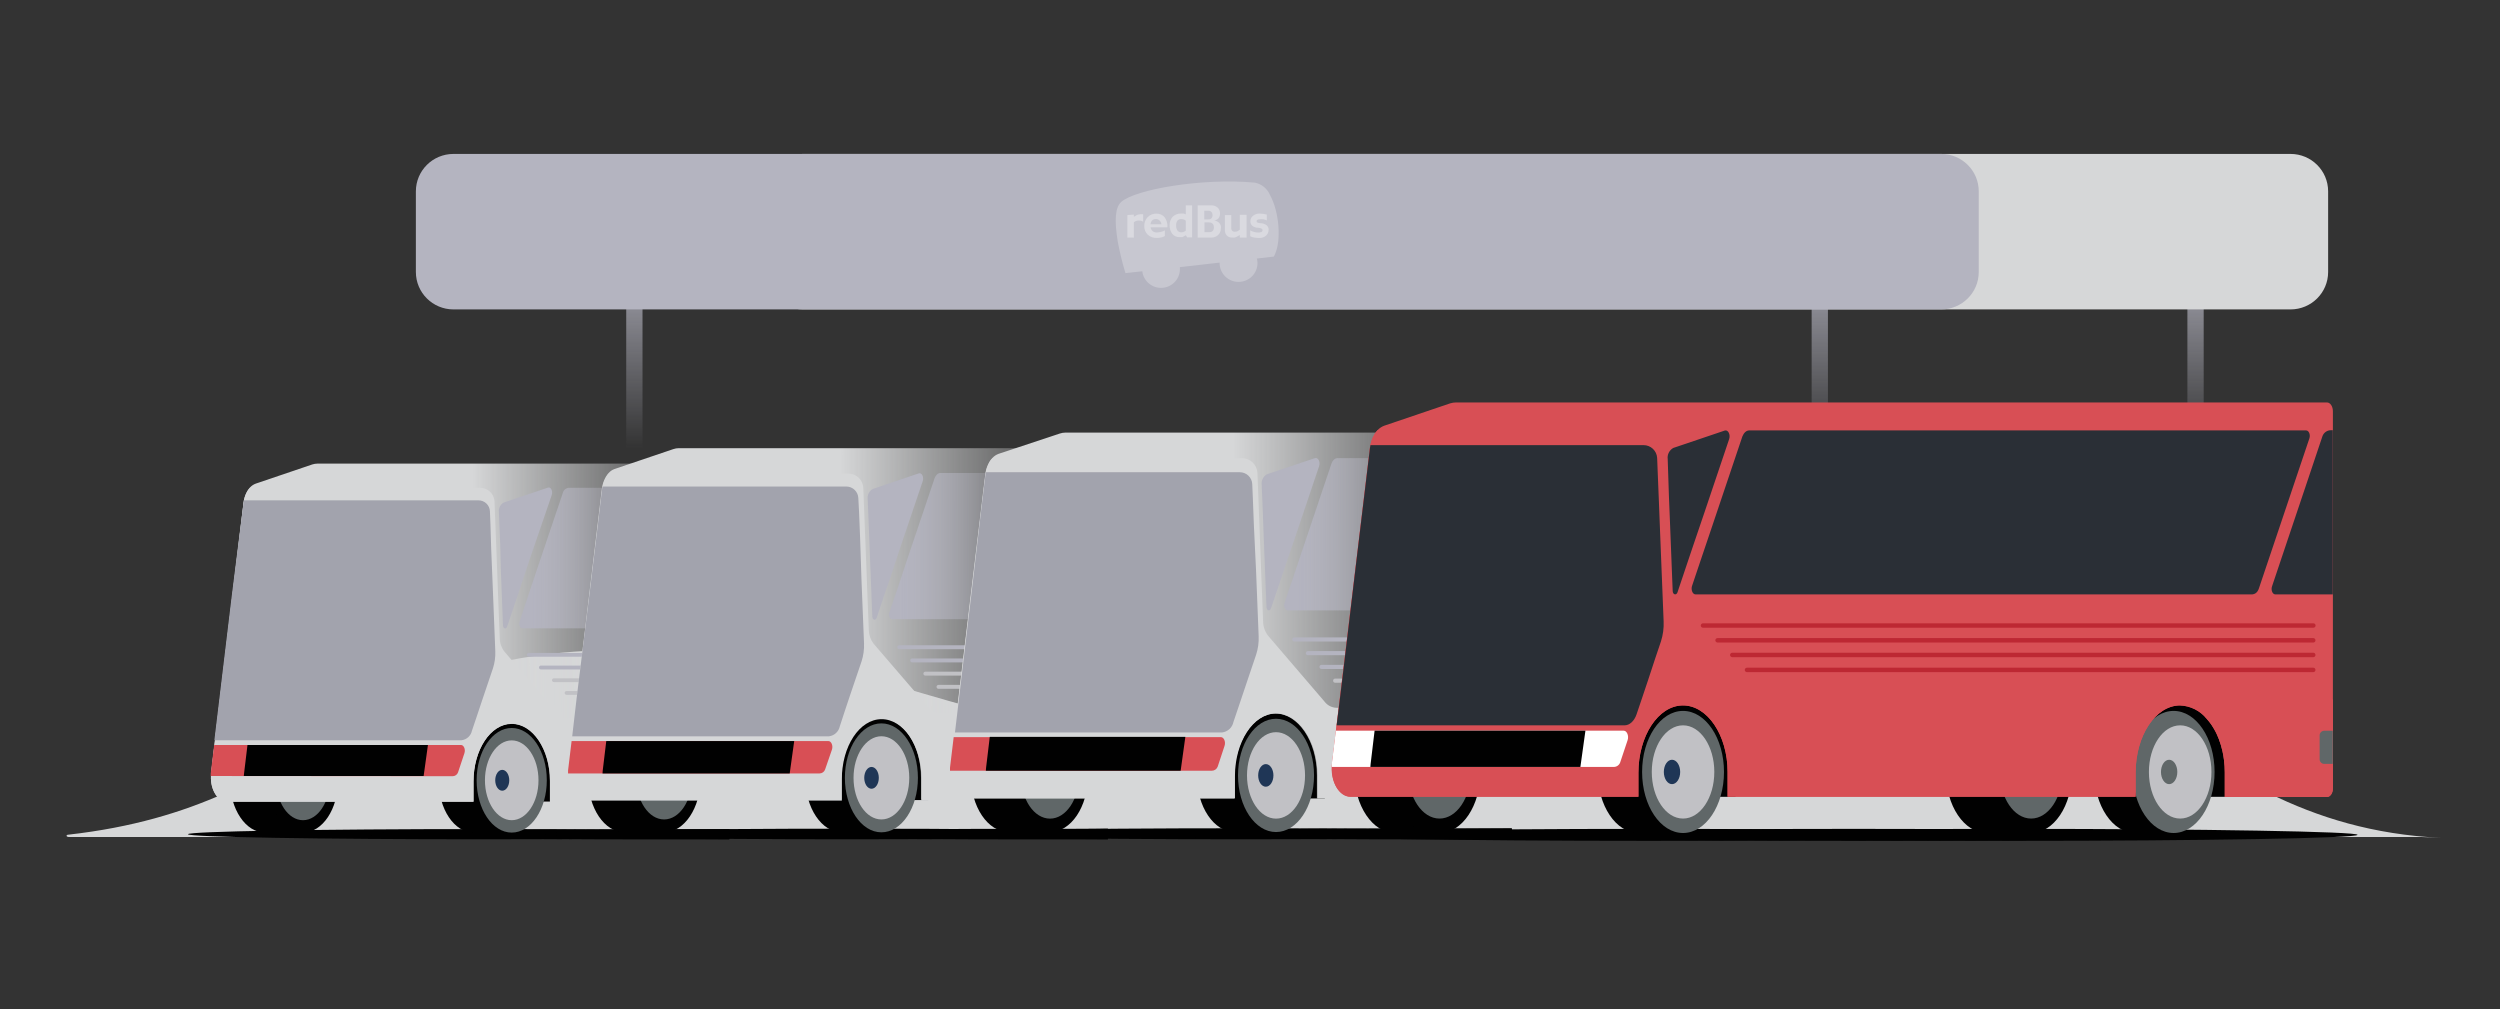
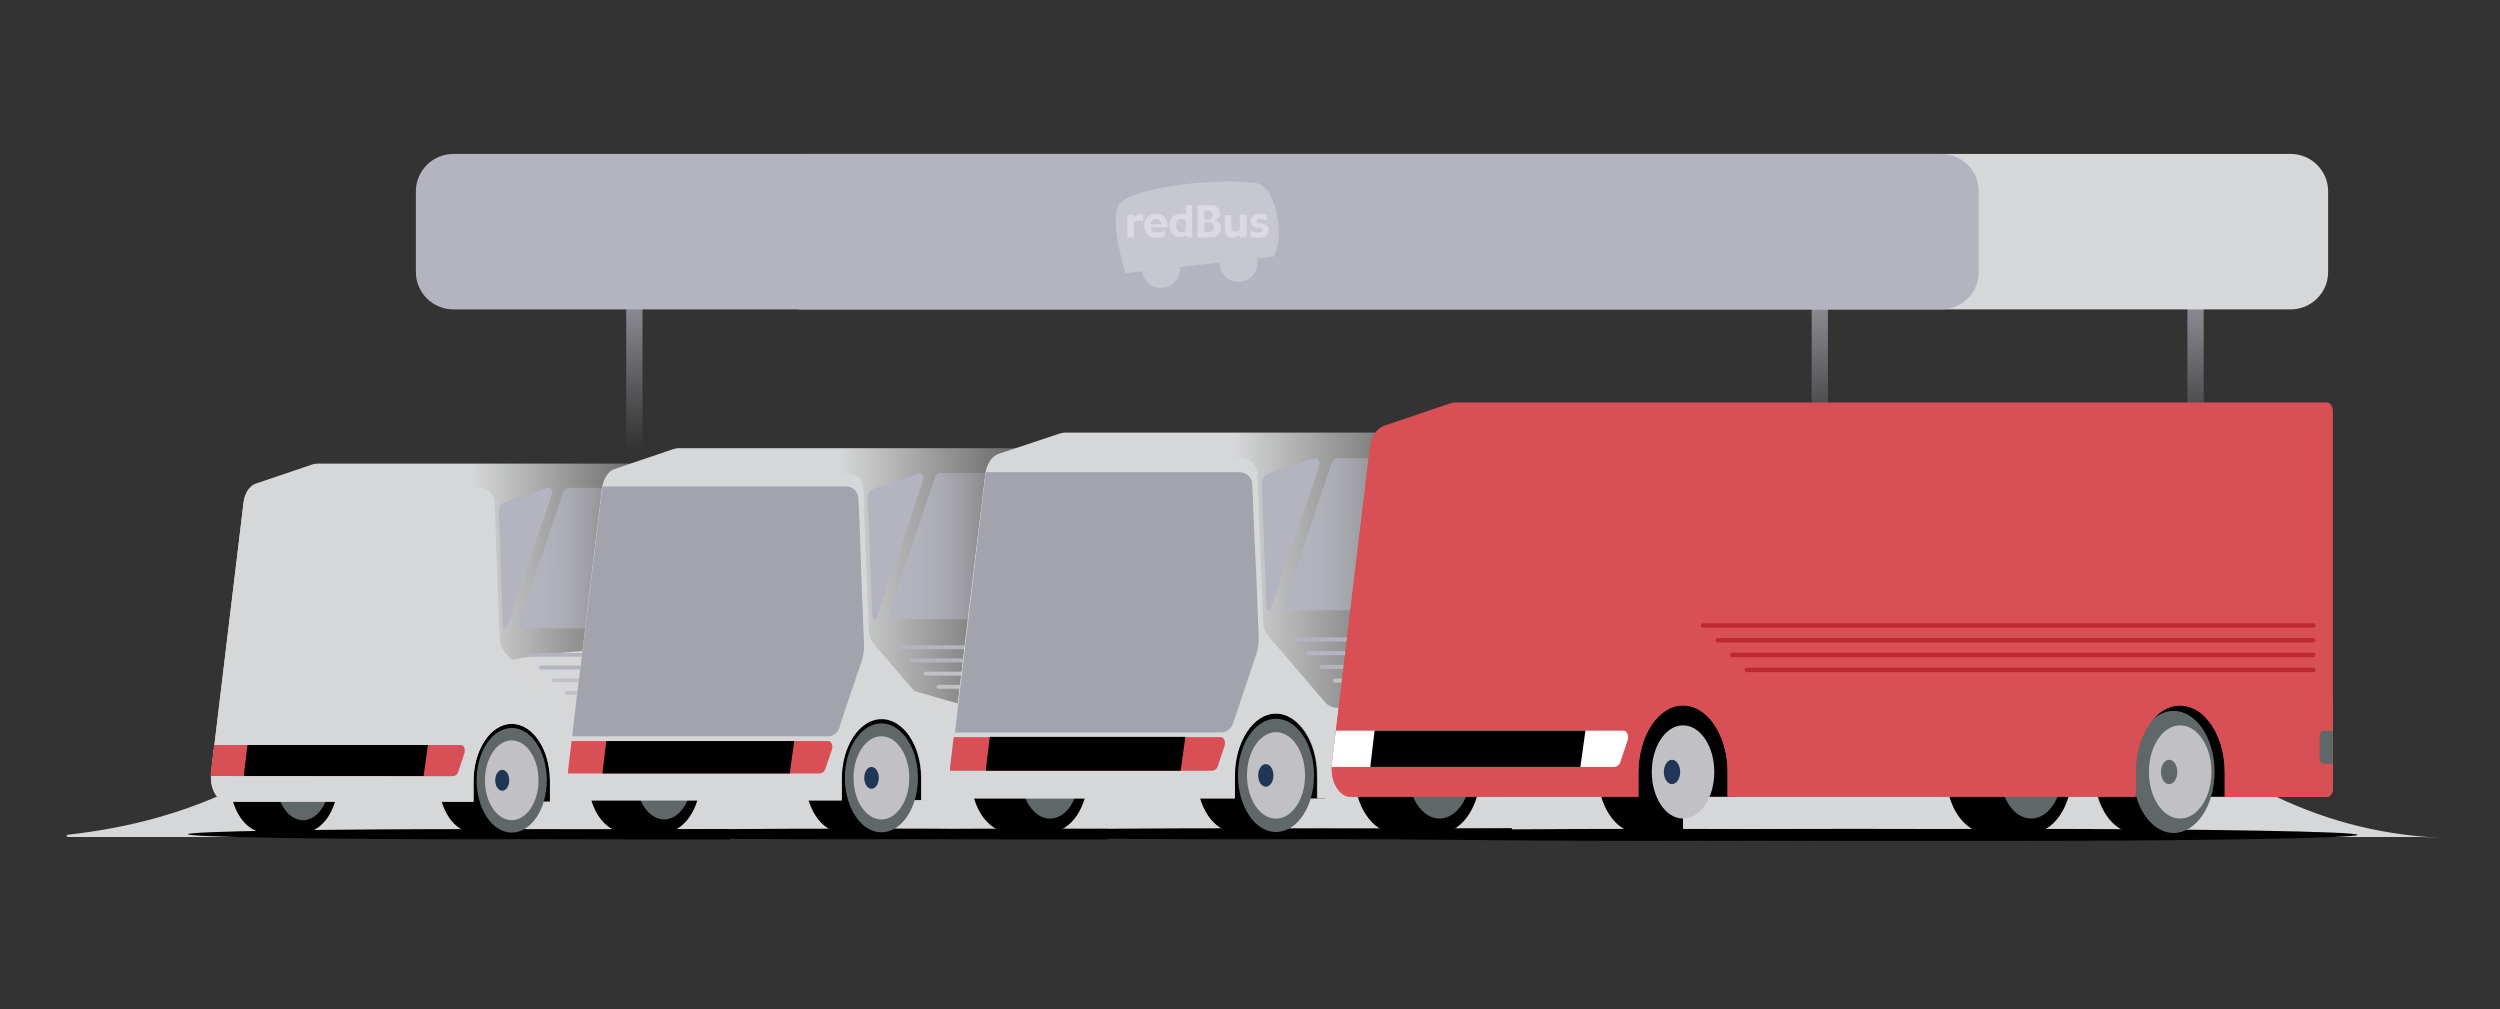
<svg xmlns="http://www.w3.org/2000/svg" width="369" height="149" viewBox="0 0 369 149" fill="none">
  <rect x="0" y="0" width="369" height="149" fill="#333333" stroke="none" />
  <path d="M360.343 123.67C320.014 121.78 310.543 86.57 267.982 86.57C224.044 86.57 223.642 108.65 179.714 108.65C135.786 108.65 136.188 95.92 92.24 95.92C50.423 95.92 48.06 118.92 10.074 123.2C9.903 123.2 9.803 123.3 9.823 123.38C9.843 123.46 9.984 123.54 10.155 123.54H357.387L360.343 123.67Z" fill="#D6D7D8" />
  <path d="M325.263 33.51H322.86V115.56H325.263V33.51Z" fill="url(#paint0_linear_1948_7298)" />
  <path d="M338.082 22.72H118.502C115.437 22.72 112.952 25.191 112.952 28.24V40.15C112.952 43.199 115.437 45.67 118.502 45.67H338.082C341.148 45.67 343.632 43.199 343.632 40.15V28.24C343.632 25.191 341.148 22.72 338.082 22.72Z" fill="#D6D7D8" />
  <path d="M269.802 33.51H267.399V115.56H269.802V33.51Z" fill="url(#paint1_linear_1948_7298)" />
  <path d="M94.834 33.51H92.431V115.56H94.834V33.51Z" fill="url(#paint2_linear_1948_7298)" />
  <path d="M107.643 122.72C99.901 122.51 86.469 122.37 71.176 122.37C47.186 122.37 27.74 122.71 27.74 123.13C27.74 123.55 47.186 123.88 71.176 123.88C86.469 123.88 99.901 123.75 107.643 123.54V122.72Z" fill="#010101" />
  <path d="M107.644 122.39H97.127C73.137 122.39 53.691 122.73 53.691 123.15C53.691 123.57 73.137 123.9 97.127 123.9C100.756 123.9 104.276 123.9 107.644 123.9V122.39Z" fill="#010101" />
  <path d="M107.643 122.39C88.359 122.47 73.971 122.77 73.971 123.13C73.971 123.49 88.359 123.79 107.643 123.86V122.39Z" fill="#010101" />
  <path d="M68.883 118.31H82.165V106.54H68.883V118.31Z" fill="#010101" />
  <path d="M39.112 122.89H44.723V107.45H39.112V122.89Z" fill="#010101" />
  <path d="M39.122 122.89C41.982 122.89 44.3 119.434 44.3 115.17C44.3 110.906 41.982 107.45 39.122 107.45C36.263 107.45 33.944 110.906 33.944 115.17C33.944 119.434 36.263 122.89 39.122 122.89Z" fill="#010101" />
  <path d="M44.722 122.89C47.582 122.89 49.9 119.434 49.9 115.17C49.9 110.906 47.582 107.45 44.722 107.45C41.862 107.45 39.544 110.906 39.544 115.17C39.544 119.434 41.862 122.89 44.722 122.89Z" fill="#010101" />
  <path d="M44.722 121.06C46.904 121.06 48.673 118.423 48.673 115.17C48.673 111.917 46.904 109.28 44.722 109.28C42.54 109.28 40.77 111.917 40.77 115.17C40.77 118.423 42.54 121.06 44.722 121.06Z" fill="#606768" />
  <path d="M69.919 122.89H75.529V107.45H69.919V122.89Z" fill="#010101" />
  <path d="M69.919 122.89C72.779 122.89 75.097 119.434 75.097 115.17C75.097 110.906 72.779 107.45 69.919 107.45C67.059 107.45 64.741 110.906 64.741 115.17C64.741 119.434 67.059 122.89 69.919 122.89Z" fill="#010101" />
  <path d="M75.53 122.89C78.389 122.89 80.708 119.434 80.708 115.17C80.708 110.906 78.389 107.45 75.53 107.45C72.67 107.45 70.352 110.906 70.352 115.17C70.352 119.434 72.67 122.89 75.53 122.89Z" fill="#606768" />
  <path d="M75.529 121.06C77.712 121.06 79.481 118.423 79.481 115.17C79.481 111.917 77.712 109.28 75.529 109.28C73.347 109.28 71.578 111.917 71.578 115.17C71.578 118.423 73.347 121.06 75.529 121.06Z" fill="#C1C1C5" />
  <path d="M74.131 116.71C74.703 116.71 75.167 116.02 75.167 115.17C75.167 114.319 74.703 113.63 74.131 113.63C73.559 113.63 73.096 114.319 73.096 115.17C73.096 116.02 73.559 116.71 74.131 116.71Z" fill="#1F3656" />
  <path d="M107.643 118.31V68.43H46.834C46.574 68.434 46.316 68.478 46.069 68.56L37.754 71.38C37.427 71.498 37.134 71.694 36.9 71.95C36.743 72.118 36.605 72.303 36.487 72.5C36.247 72.926 36.081 73.389 35.995 73.87C35.995 73.98 35.995 74.1 35.934 74.22L35.864 74.87L31.722 109.28L31.169 114.13C30.907 116.31 32.033 118.31 33.511 118.31H69.889V115.31C69.889 110.67 72.382 106.84 75.499 106.81C78.616 106.78 81.17 110.57 81.17 115.22V118.36L107.643 118.31Z" fill="url(#paint3_linear_1948_7298)" />
  <path d="M107.644 118.31V106H83.744C83.435 105.989 83.132 105.91 82.857 105.769C82.582 105.627 82.342 105.426 82.156 105.18L74.454 96.18C74.006 95.608 73.762 94.905 73.76 94.18L72.986 74C72.957 73.46 72.722 72.951 72.327 72.579C71.932 72.206 71.408 71.999 70.864 72H36.9C36.744 72.168 36.606 72.353 36.488 72.55C36.189 73.081 36.001 73.665 35.935 74.27L35.865 74.92L31.642 110L31.139 114.17C31.129 114.306 31.129 114.444 31.139 114.58C31.049 116.58 32.145 118.35 33.512 118.35H69.889V115.35C69.889 110.71 72.383 106.88 75.499 106.85C78.616 106.82 81.17 110.61 81.17 115.26V118.4L107.644 118.31Z" fill="#D6D7D8" />
  <path d="M107.643 96.37H78.043C77.967 96.37 77.894 96.399 77.84 96.451C77.785 96.504 77.754 96.575 77.751 96.65C77.751 96.688 77.758 96.725 77.773 96.76C77.788 96.794 77.81 96.826 77.837 96.852C77.864 96.878 77.896 96.898 77.932 96.912C77.967 96.925 78.005 96.931 78.043 96.93H107.643V96.37Z" fill="#B4B4C0" />
  <path d="M107.643 98.24H79.903C79.861 98.232 79.818 98.234 79.776 98.244C79.735 98.255 79.696 98.275 79.663 98.302C79.63 98.329 79.603 98.363 79.585 98.402C79.567 98.44 79.558 98.483 79.558 98.525C79.558 98.568 79.567 98.61 79.585 98.648C79.603 98.687 79.63 98.721 79.663 98.748C79.696 98.775 79.735 98.795 79.776 98.806C79.818 98.817 79.861 98.818 79.903 98.81H107.643V98.24Z" fill="#B4B4C0" />
  <path d="M107.644 100.12H81.763C81.725 100.119 81.688 100.125 81.652 100.138C81.617 100.152 81.585 100.172 81.558 100.198C81.53 100.225 81.509 100.256 81.494 100.291C81.479 100.325 81.472 100.362 81.472 100.4C81.474 100.475 81.506 100.546 81.561 100.599C81.615 100.651 81.688 100.68 81.763 100.68H107.644V100.12Z" fill="#C1C1C5" />
  <path d="M107.644 102H83.623C83.549 102 83.477 102.029 83.424 102.082C83.371 102.135 83.342 102.206 83.342 102.28C83.342 102.354 83.371 102.425 83.424 102.478C83.477 102.53 83.549 102.56 83.623 102.56H107.644V102Z" fill="#C1C1C5" />
  <path d="M31.109 114.54C31.099 114.403 31.099 114.266 31.109 114.13L31.611 109.96H68.049C68.461 109.96 68.733 110.61 68.552 111.16L67.607 114C67.549 114.164 67.442 114.307 67.3 114.409C67.158 114.511 66.987 114.567 66.812 114.57L31.109 114.54Z" fill="#D84F55" />
  <path d="M35.985 114.54H62.529L63.163 109.96H36.528L36.026 114.13C36.005 114.27 35.995 114.41 35.985 114.54Z" fill="#010101" />
  <path d="M107.644 72H83.895C83.697 72.031 83.513 72.119 83.366 72.255C83.219 72.39 83.116 72.566 83.07 72.76L79.22 84.16L77.772 88.48L77.108 90.48L76.686 91.74C76.535 92.2 76.756 92.74 77.098 92.74H107.644V72Z" fill="url(#paint4_linear_1948_7298)" />
-   <path d="M72.503 81.08L72.392 77.47L72.312 75.47C72.296 75.035 72.112 74.623 71.796 74.321C71.481 74.019 71.061 73.85 70.623 73.85H35.995L35.935 74.2L35.864 74.85L35.191 80.14L34.185 88.14L32.305 103.76L31.642 109.26H68.129C68.499 109.214 68.845 109.054 69.119 108.803C69.393 108.552 69.581 108.223 69.658 107.86L70.362 105.77L71.126 103.48L72.01 100.86L72.754 98.66C73.02 97.844 73.139 96.987 73.106 96.13L72.754 87.23L72.503 81.08Z" fill="#A2A3AD" />
  <path d="M78.284 82.26L81.442 73.05C81.633 72.47 81.291 71.82 80.879 71.97L74.363 74.17C74.111 74.307 73.907 74.518 73.777 74.773C73.648 75.028 73.6 75.317 73.639 75.6L73.83 80.34L73.921 84L74.162 90.16L74.243 92.3C74.243 92.79 74.705 92.93 74.856 92.49L75.037 91.94L76.173 88.58L76.837 86.58L78.284 82.26Z" fill="#B4B4C0" />
  <path d="M163.526 122.67C155.483 122.45 141.477 122.31 125.561 122.31C100.585 122.31 80.315 122.66 80.315 123.1C80.315 123.54 100.555 123.88 125.561 123.88C141.477 123.88 155.463 123.74 163.526 123.52V122.67Z" fill="#010101" />
  <path d="M163.527 122.33H152.577C127.602 122.33 107.332 122.68 107.332 123.12C107.332 123.56 127.582 123.9 152.577 123.9H163.527V122.33Z" fill="#010101" />
-   <path d="M163.527 122.33C143.418 122.41 128.477 122.72 128.477 123.1C128.477 123.48 143.448 123.78 163.527 123.86V122.33Z" fill="#010101" />
+   <path d="M163.527 122.33C143.418 122.41 128.477 122.72 128.477 123.1V122.33Z" fill="#010101" />
  <path d="M123.168 118.09H137.003V105.83H123.168V118.09Z" fill="#010101" />
  <path d="M92.18 122.85H98.022V106.78H92.18V122.85Z" fill="#010101" />
  <path d="M92.19 122.85C95.166 122.85 97.579 119.25 97.579 114.81C97.579 110.37 95.166 106.77 92.19 106.77C89.214 106.77 86.801 110.37 86.801 114.81C86.801 119.25 89.214 122.85 92.19 122.85Z" fill="#010101" />
  <path d="M98.021 122.85C100.997 122.85 103.41 119.25 103.41 114.81C103.41 110.37 100.997 106.77 98.021 106.77C95.045 106.77 92.632 110.37 92.632 114.81C92.632 119.25 95.045 122.85 98.021 122.85Z" fill="#010101" />
  <path d="M98.022 120.95C100.293 120.95 102.134 118.201 102.134 114.81C102.134 111.419 100.293 108.67 98.022 108.67C95.75 108.67 93.909 111.419 93.909 114.81C93.909 118.201 95.75 120.95 98.022 120.95Z" fill="#606768" />
  <path d="M124.253 122.85H130.095V106.78H124.253V122.85Z" fill="#010101" />
  <path d="M124.253 122.85C127.23 122.85 129.643 119.25 129.643 114.81C129.643 110.37 127.23 106.77 124.253 106.77C121.277 106.77 118.864 110.37 118.864 114.81C118.864 119.25 121.277 122.85 124.253 122.85Z" fill="#010101" />
  <path d="M130.095 122.85C133.072 122.85 135.484 119.25 135.484 114.81C135.484 110.37 133.072 106.77 130.095 106.77C127.119 106.77 124.706 110.37 124.706 114.81C124.706 119.25 127.119 122.85 130.095 122.85Z" fill="#606768" />
  <path d="M130.095 120.95C132.366 120.95 134.207 118.201 134.207 114.81C134.207 111.419 132.366 108.67 130.095 108.67C127.824 108.67 125.982 111.419 125.982 114.81C125.982 118.201 127.824 120.95 130.095 120.95Z" fill="#C1C1C5" />
  <path d="M128.637 116.42C129.232 116.42 129.713 115.699 129.713 114.81C129.713 113.921 129.232 113.2 128.637 113.2C128.043 113.2 127.562 113.921 127.562 114.81C127.562 115.699 128.043 116.42 128.637 116.42Z" fill="#1F3656" />
  <path d="M163.526 118.08V66.15H100.183C99.909 66.152 99.637 66.199 99.378 66.29L90.721 69.22C90.382 69.341 90.078 69.543 89.837 69.81C89.674 69.987 89.533 70.181 89.414 70.39C89.16 70.83 88.983 71.31 88.891 71.81L88.831 72.17L88.751 72.85L84.457 108.68L83.844 113.68C83.573 115.95 84.739 118.03 86.287 118.03H124.193V114.86C124.193 110.03 126.787 106.03 130.034 106.01C133.282 105.99 135.936 109.92 135.936 114.76V118.03L163.526 118.08Z" fill="url(#paint5_linear_1948_7298)" />
  <path d="M163.526 118.08V105.23H138.651C138.328 105.218 138.011 105.134 137.724 104.986C137.437 104.837 137.187 104.627 136.992 104.37L128.949 95.02C128.505 94.445 128.255 93.745 128.235 93.02L127.42 72.02C127.4 71.452 127.159 70.914 126.748 70.519C126.338 70.124 125.79 69.902 125.218 69.9H89.877C89.715 70.077 89.573 70.272 89.455 70.48C89.141 71.028 88.943 71.633 88.871 72.26L88.791 72.94L84.397 109.47L83.874 113.82C83.874 113.96 83.874 114.11 83.874 114.25C83.784 116.34 84.88 118.17 86.348 118.17H124.253V115C124.253 110.17 126.847 106.17 130.095 106.15C133.342 106.13 135.997 110.06 135.997 114.9V118.17L163.526 118.08Z" fill="#D6D7D8" />
  <path d="M163.526 95.24H132.719C132.642 95.24 132.568 95.27 132.513 95.325C132.458 95.379 132.428 95.453 132.428 95.53C132.428 95.607 132.458 95.681 132.513 95.735C132.568 95.789 132.642 95.82 132.719 95.82H163.536L163.526 95.24Z" fill="#B4B4C0" />
  <path d="M163.527 97.19H134.64C134.563 97.19 134.489 97.221 134.434 97.275C134.379 97.329 134.349 97.403 134.349 97.48C134.349 97.557 134.379 97.631 134.434 97.685C134.489 97.739 134.563 97.77 134.64 97.77H163.527V97.19Z" fill="#B4B4C0" />
  <path d="M163.527 99.14H136.581C136.503 99.14 136.429 99.17 136.374 99.225C136.32 99.279 136.289 99.353 136.289 99.43C136.289 99.507 136.32 99.581 136.374 99.635C136.429 99.689 136.503 99.72 136.581 99.72H163.527V99.14Z" fill="#C1C1C5" />
  <path d="M163.527 101.09H138.521C138.444 101.09 138.37 101.121 138.315 101.175C138.26 101.229 138.229 101.303 138.229 101.38C138.229 101.457 138.26 101.531 138.315 101.585C138.37 101.64 138.444 101.67 138.521 101.67H163.527V101.09Z" fill="#C1C1C5" />
  <path d="M83.845 114.16C83.845 114.02 83.845 113.87 83.845 113.73L84.368 109.38H122.273C122.705 109.38 122.987 110.06 122.796 110.64L121.79 113.56C121.734 113.733 121.623 113.884 121.475 113.992C121.327 114.1 121.149 114.158 120.966 114.16H83.845Z" fill="#D84F55" />
  <path d="M88.932 114.16H116.561L117.225 109.38H89.485L88.962 113.73C88.942 113.872 88.932 114.016 88.932 114.16Z" fill="#010101" />
  <path d="M163.527 69.81H138.813C138.441 69.81 138.109 70.12 137.938 70.61L133.916 82.53L132.428 87L131.714 89.08L131.272 90.39C131.111 90.87 131.342 91.39 131.704 91.39H163.496L163.527 69.81Z" fill="url(#paint6_linear_1948_7298)" />
  <path d="M126.948 79.32L126.797 75.56L126.687 73.5C126.666 73.048 126.473 72.621 126.145 72.307C125.818 71.992 125.382 71.815 124.927 71.81H88.932L88.872 72.18L88.791 72.85L88.138 78.34L87.132 86.69L85.122 102.96L84.458 108.68H122.363C122.748 108.63 123.107 108.463 123.392 108.202C123.676 107.94 123.872 107.597 123.952 107.22L124.676 105L125.47 102.62L126.395 99.89L127.17 97.61C127.443 96.758 127.566 95.864 127.531 94.97L127.159 85.7L126.948 79.32Z" fill="#A2A3AD" />
  <path d="M132.971 80.55L136.199 71C136.4 70.4 136.048 69.72 135.605 69.87L128.829 72.17C128.567 72.314 128.355 72.533 128.22 72.799C128.086 73.065 128.035 73.365 128.075 73.66L128.266 78.6L128.416 82.35L128.668 88.77L128.758 91C128.758 91.51 129.241 91.65 129.392 91.2L129.583 90.63L130.759 87.13L131.453 85.13L132.971 80.55Z" fill="#B4B4C0" />
  <path d="M223.139 122.62C214.754 122.39 200.195 122.25 183.635 122.25C157.644 122.25 136.58 122.61 136.58 123.06C136.58 123.51 157.644 123.88 183.635 123.88C200.195 123.88 214.804 123.73 223.139 123.51V122.62Z" fill="#010101" />
  <path d="M223.139 122.27C219.49 122.27 215.669 122.27 211.748 122.27C185.757 122.27 164.683 122.63 164.683 123.08C164.683 123.53 185.797 123.9 211.748 123.9H223.139V122.27Z" fill="#010101" />
  <path d="M223.14 122.27C202.247 122.35 186.662 122.68 186.662 123.06C186.662 123.44 202.247 123.78 223.14 123.86V122.27Z" fill="#010101" />
  <path d="M181.142 117.85H195.54V105.1H181.142V117.85Z" fill="#010101" />
  <path d="M148.908 122.81H154.98V106.09H148.908V122.81Z" fill="#010101" />
  <path d="M148.897 122.81C151.995 122.81 154.507 119.067 154.507 114.45C154.507 109.833 151.995 106.09 148.897 106.09C145.798 106.09 143.286 109.833 143.286 114.45C143.286 119.067 145.798 122.81 148.897 122.81Z" fill="#010101" />
  <path d="M154.98 122.81C158.078 122.81 160.59 119.067 160.59 114.45C160.59 109.833 158.078 106.09 154.98 106.09C151.881 106.09 149.369 109.833 149.369 114.45C149.369 119.067 151.881 122.81 154.98 122.81Z" fill="#010101" />
  <path d="M154.98 120.83C157.346 120.83 159.264 117.974 159.264 114.45C159.264 110.926 157.346 108.07 154.98 108.07C152.615 108.07 150.697 110.926 150.697 114.45C150.697 117.974 152.615 120.83 154.98 120.83Z" fill="#606768" />
  <path d="M182.268 122.81H188.341V106.09H182.268V122.81Z" fill="#010101" />
  <path d="M182.268 122.81C185.366 122.81 187.878 119.067 187.878 114.45C187.878 109.833 185.366 106.09 182.268 106.09C179.169 106.09 176.657 109.833 176.657 114.45C176.657 119.067 179.169 122.81 182.268 122.81Z" fill="#010101" />
  <path d="M188.341 122.81C191.439 122.81 193.951 119.067 193.951 114.45C193.951 109.833 191.439 106.09 188.341 106.09C185.242 106.09 182.73 109.833 182.73 114.45C182.73 119.067 185.242 122.81 188.341 122.81Z" fill="#606768" />
  <path d="M188.341 120.83C190.706 120.83 192.624 117.974 192.624 114.45C192.624 110.926 190.706 108.07 188.341 108.07C185.975 108.07 184.058 110.926 184.058 114.45C184.058 117.974 185.975 120.83 188.341 120.83Z" fill="#C1C1C5" />
  <path d="M186.832 116.12C187.454 116.12 187.958 115.372 187.958 114.45C187.958 113.528 187.454 112.78 186.832 112.78C186.21 112.78 185.706 113.528 185.706 114.45C185.706 115.372 186.21 116.12 186.832 116.12Z" fill="#1F3656" />
  <path d="M223.14 117.85V63.85H157.262C156.979 63.853 156.697 63.9 156.428 63.99L147.379 66.99C147.029 67.122 146.715 67.334 146.464 67.61C146.286 67.789 146.134 67.991 146.011 68.21C145.753 68.672 145.57 69.171 145.469 69.69C145.469 69.81 145.469 69.94 145.418 70.07L145.328 70.77L140.854 108.05L140.22 113.31C139.929 115.67 141.145 117.84 142.754 117.84H182.198V114.54C182.198 109.54 184.902 105.35 188.23 105.32C191.558 105.29 194.374 109.39 194.374 114.44V117.84L223.14 117.85Z" fill="url(#paint7_linear_1948_7298)" />
  <path d="M223.139 117.85V104.47H197.249C196.912 104.457 196.583 104.371 196.284 104.217C195.985 104.063 195.724 103.846 195.519 103.58L187.184 93.85C186.701 93.24 186.436 92.487 186.43 91.71L185.596 69.82C185.572 69.228 185.319 68.669 184.89 68.259C184.461 67.849 183.888 67.62 183.293 67.62H146.504C146.326 67.799 146.174 68.001 146.051 68.22C145.727 68.793 145.525 69.426 145.458 70.08L145.368 70.78L140.803 108.78L140.26 113.3C140.26 113.45 140.26 113.6 140.26 113.74C140.169 115.92 141.326 117.83 142.834 117.83H182.278V114.53C182.278 109.53 184.982 105.34 188.31 105.31C191.638 105.28 194.454 109.38 194.454 114.43V117.83L223.139 117.85Z" fill="#D6D7D8" />
  <path d="M223.139 94.08H191.035C190.995 94.079 190.955 94.085 190.918 94.1C190.881 94.115 190.847 94.137 190.819 94.165C190.791 94.193 190.768 94.227 190.754 94.264C190.739 94.301 190.732 94.34 190.734 94.38C190.732 94.42 190.739 94.46 190.754 94.498C190.768 94.535 190.79 94.57 190.818 94.599C190.846 94.628 190.88 94.651 190.917 94.666C190.955 94.682 190.995 94.69 191.035 94.69H223.109L223.139 94.08Z" fill="#B4B4C0" />
  <path d="M223.139 96.1H193.046C192.963 96.1 192.884 96.133 192.826 96.191C192.767 96.249 192.734 96.328 192.734 96.41C192.734 96.45 192.742 96.49 192.758 96.527C192.774 96.564 192.797 96.598 192.826 96.626C192.855 96.654 192.89 96.676 192.928 96.69C192.965 96.705 193.006 96.711 193.046 96.71H223.099L223.139 96.1Z" fill="#B4B4C0" />
  <path d="M223.139 98.13H195.057C194.974 98.13 194.895 98.162 194.836 98.221C194.778 98.279 194.745 98.358 194.745 98.44C194.745 98.48 194.753 98.52 194.769 98.557C194.785 98.594 194.808 98.628 194.837 98.656C194.866 98.684 194.901 98.706 194.938 98.72C194.976 98.734 195.016 98.741 195.057 98.74H223.099L223.139 98.13Z" fill="#B4B4C0" />
  <path d="M223.14 100.16H197.068C197.028 100.16 196.988 100.168 196.951 100.184C196.913 100.199 196.88 100.222 196.851 100.251C196.823 100.28 196.801 100.314 196.787 100.352C196.772 100.39 196.765 100.43 196.767 100.47C196.765 100.51 196.772 100.549 196.787 100.586C196.802 100.623 196.824 100.657 196.852 100.685C196.88 100.713 196.914 100.735 196.951 100.75C196.989 100.764 197.028 100.771 197.068 100.77H223.1L223.14 100.16Z" fill="#C1C1C5" />
  <path d="M140.22 113.76C140.22 113.62 140.22 113.47 140.22 113.32L140.763 108.8H180.206C180.649 108.8 180.95 109.5 180.739 110.1L179.734 113.15C179.67 113.328 179.553 113.481 179.398 113.59C179.243 113.7 179.059 113.759 178.869 113.76H140.22Z" fill="#D84F55" />
  <path d="M145.509 113.76H174.265L174.958 108.76H146.092L145.549 113.28C145.529 113.47 145.519 113.62 145.509 113.76Z" fill="#010101" />
  <path d="M223.139 67.62H197.41C197.038 67.62 196.686 67.94 196.515 68.45L192.342 80.85L190.774 85.53L190.03 87.67L189.598 89C189.437 89.5 189.678 90.09 190.05 90.09H223.139V67.62Z" fill="url(#paint8_linear_1948_7298)" />
  <path d="M185.073 77.52L184.922 73.6L184.832 71.46C184.814 70.987 184.612 70.539 184.269 70.211C183.926 69.883 183.468 69.7 182.992 69.7H145.519C145.488 69.825 145.468 69.952 145.459 70.08L145.368 70.78L144.684 76.49L143.679 85.18L141.668 102.11L140.954 108.11H180.388C180.789 108.06 181.165 107.887 181.462 107.614C181.76 107.342 181.964 106.984 182.047 106.59L182.811 104.33L183.645 101.85L184.601 99.01L185.405 96.63C185.693 95.746 185.819 94.818 185.777 93.89L185.395 84.24L185.073 77.52Z" fill="#A2A3AD" />
  <path d="M191.337 78.79L194.705 68.79C194.906 68.17 194.544 67.46 194.082 67.62L187.013 70C186.74 70.149 186.519 70.377 186.379 70.654C186.239 70.931 186.187 71.243 186.229 71.55L186.43 76.69L186.581 80.6L186.843 87.27L186.933 89.6C186.933 90.13 187.436 90.27 187.597 89.8L187.798 89.21L189.024 85.6L189.738 83.46L191.337 78.79Z" fill="#B4B4C0" />
  <path d="M286.513 22.72H66.933C63.868 22.72 61.383 25.191 61.383 28.24V40.15C61.383 43.199 63.868 45.67 66.933 45.67H286.513C289.578 45.67 292.063 43.199 292.063 40.15V28.24C292.063 25.191 289.578 22.72 286.513 22.72Z" fill="#B4B4C0" />
  <path d="M294.024 123.22C294.024 123.71 271.331 124.11 243.339 124.11C215.348 124.11 192.645 123.71 192.645 123.22C192.645 122.73 215.338 122.34 243.339 122.34C271.341 122.34 294.024 122.74 294.024 123.22Z" fill="#010101" />
  <path d="M324.308 123.22C324.308 123.71 301.615 124.11 273.613 124.11C245.612 124.11 222.929 123.71 222.929 123.22C222.929 122.73 245.622 122.34 273.613 122.34C301.605 122.34 324.308 122.74 324.308 123.22Z" fill="#010101" />
  <path d="M347.976 123.22C347.976 123.71 325.283 124.11 297.291 124.11C269.3 124.11 246.597 123.71 246.597 123.22C246.597 122.73 269.29 122.34 297.291 122.34C325.293 122.34 347.976 122.74 347.976 123.22Z" fill="#010101" />
  <path d="M315.158 122.95H321.703V104.94H315.158V122.95Z" fill="#010101" />
  <path d="M315.158 122.95C318.495 122.95 321.201 118.916 321.201 113.94C321.201 108.964 318.495 104.93 315.158 104.93C311.821 104.93 309.115 108.964 309.115 113.94C309.115 118.916 311.821 122.95 315.158 122.95Z" fill="#010101" />
  <path d="M293.249 122.95H299.795V104.94H293.249V122.95Z" fill="#010101" />
  <path d="M293.25 122.95C296.587 122.95 299.293 118.916 299.293 113.94C299.293 108.964 296.587 104.93 293.25 104.93C289.912 104.93 287.207 108.964 287.207 113.94C287.207 118.916 289.912 122.95 293.25 122.95Z" fill="#010101" />
  <path d="M299.795 122.95C303.132 122.95 305.837 118.916 305.837 113.94C305.837 108.964 303.132 104.93 299.795 104.93C296.457 104.93 293.752 108.964 293.752 113.94C293.752 118.916 296.457 122.95 299.795 122.95Z" fill="#010101" />
  <path d="M299.795 120.82C302.344 120.82 304.41 117.74 304.41 113.94C304.41 110.14 302.344 107.06 299.795 107.06C297.246 107.06 295.18 110.14 295.18 113.94C295.18 117.74 297.246 120.82 299.795 120.82Z" fill="#606768" />
  <path d="M314.042 117.61H329.546V103.87H314.042V117.61Z" fill="#010101" />
  <path d="M240.664 117.61H256.168V103.87H240.664V117.61Z" fill="#010101" />
  <path d="M205.916 122.95H212.462V104.94H205.916V122.95Z" fill="#010101" />
  <path d="M205.927 122.95C209.264 122.95 211.969 118.916 211.969 113.94C211.969 108.964 209.264 104.93 205.927 104.93C202.589 104.93 199.884 108.964 199.884 113.94C199.884 118.916 202.589 122.95 205.927 122.95Z" fill="#010101" />
  <path d="M212.471 122.95C215.809 122.95 218.514 118.916 218.514 113.94C218.514 108.964 215.809 104.93 212.471 104.93C209.134 104.93 206.429 108.964 206.429 113.94C206.429 118.916 209.134 122.95 212.471 122.95Z" fill="#010101" />
  <path d="M212.471 120.82C215.02 120.82 217.086 117.74 217.086 113.94C217.086 110.14 215.02 107.06 212.471 107.06C209.923 107.06 207.856 110.14 207.856 113.94C207.856 117.74 209.923 120.82 212.471 120.82Z" fill="#606768" />
  <path d="M315.248 122.95H321.794V104.94H315.248V122.95Z" fill="#010101" />
  <path d="M319.341 122.95C322.678 122.95 325.383 118.916 325.383 113.94C325.383 108.964 322.678 104.93 319.341 104.93C316.003 104.93 313.298 108.964 313.298 113.94C313.298 118.916 316.003 122.95 319.341 122.95Z" fill="#010101" />
  <path d="M320.829 122.95C324.166 122.95 326.872 118.916 326.872 113.94C326.872 108.964 324.166 104.93 320.829 104.93C317.492 104.93 314.786 108.964 314.786 113.94C314.786 118.916 317.492 122.95 320.829 122.95Z" fill="#606768" />
  <path d="M321.794 120.82C324.343 120.82 326.409 117.74 326.409 113.94C326.409 110.14 324.343 107.06 321.794 107.06C319.245 107.06 317.179 110.14 317.179 113.94C317.179 117.74 319.245 120.82 321.794 120.82Z" fill="#C1C1C5" />
  <path d="M320.166 115.74C320.832 115.74 321.372 114.934 321.372 113.94C321.372 112.946 320.832 112.14 320.166 112.14C319.499 112.14 318.959 112.946 318.959 113.94C318.959 114.934 319.499 115.74 320.166 115.74Z" fill="#606768" />
  <path d="M241.871 122.95H248.416V104.94H241.871V122.95Z" fill="#010101" />
  <path d="M241.861 122.95C245.198 122.95 247.904 118.916 247.904 113.94C247.904 108.964 245.198 104.93 241.861 104.93C238.524 104.93 235.818 108.964 235.818 113.94C235.818 118.916 238.524 122.95 241.861 122.95Z" fill="#010101" />
-   <path d="M248.417 122.95C251.754 122.95 254.46 118.916 254.46 113.94C254.46 108.964 251.754 104.93 248.417 104.93C245.079 104.93 242.374 108.964 242.374 113.94C242.374 118.916 245.079 122.95 248.417 122.95Z" fill="#606768" />
  <path d="M248.417 120.82C250.966 120.82 253.032 117.74 253.032 113.94C253.032 110.14 250.966 107.06 248.417 107.06C245.868 107.06 243.802 110.14 243.802 113.94C243.802 117.74 245.868 120.82 248.417 120.82Z" fill="#C1C1C5" />
  <path d="M246.788 115.74C247.454 115.74 247.994 114.934 247.994 113.94C247.994 112.946 247.454 112.14 246.788 112.14C246.121 112.14 245.581 112.946 245.581 113.94C245.581 114.934 246.121 115.74 246.788 115.74Z" fill="#1F3656" />
  <path d="M199.34 117.6H241.83V114.05C241.83 108.63 244.746 104.15 248.376 104.12C252.006 104.09 254.992 108.51 254.992 113.94V117.6H315.218V114.05C315.218 108.63 318.124 104.15 321.754 104.12C322.522 104.147 323.275 104.34 323.961 104.685C324.647 105.03 325.249 105.52 325.725 106.12C325.814 106.212 325.898 106.309 325.976 106.41L326.218 106.72C326.298 106.82 326.369 106.93 326.449 107.04L326.66 107.38L326.771 107.56L326.972 107.92C327.032 108.05 327.103 108.17 327.163 108.3L327.253 108.5C327.334 108.69 327.424 108.89 327.505 109.1C327.718 109.664 327.893 110.242 328.028 110.83C328.128 111.29 328.209 111.76 328.269 112.24C328.338 112.817 328.372 113.398 328.369 113.98V117.64H343.451C343.944 117.64 344.336 117.05 344.336 116.33V60.71C344.336 59.98 343.944 59.4 343.451 59.4H214.925C214.621 59.402 214.319 59.45 214.03 59.54L204.327 62.83C203.943 62.969 203.598 63.199 203.322 63.5C203.132 63.694 202.97 63.913 202.839 64.15C202.551 64.641 202.353 65.18 202.256 65.74C202.256 65.87 202.206 66.01 202.185 66.15L202.095 66.91L197.269 107.06L196.585 112.73C196.304 115.27 197.611 117.6 199.34 117.6Z" fill="#D84F55" />
  <path d="M199.34 117.6H241.83V114.05C241.83 108.63 244.746 104.15 248.376 104.12C252.005 104.09 254.992 108.51 254.992 113.94V117.6H315.218V114.05C315.218 108.63 318.124 104.15 321.753 104.12C322.522 104.147 323.275 104.34 323.961 104.685C324.646 105.03 325.248 105.52 325.725 106.12C325.814 106.212 325.898 106.309 325.976 106.41L326.218 106.72C326.298 106.82 326.368 106.93 326.449 107.04L326.66 107.38L326.771 107.56L326.972 107.92C327.032 108.05 327.102 108.17 327.163 108.3L327.253 108.5C327.334 108.69 327.424 108.89 327.505 109.1C327.718 109.664 327.893 110.242 328.027 110.83C328.134 111.295 328.214 111.766 328.269 112.24C328.341 112.817 328.378 113.398 328.379 113.98V117.64H343.461C343.954 117.64 344.346 117.05 344.346 116.33V103.23H258.008C257.642 103.213 257.285 103.115 256.963 102.941C256.641 102.768 256.362 102.525 256.148 102.23L247.159 91.74C246.642 91.082 246.356 90.275 246.345 89.44L245.44 65.86C244.8 65.858 244.186 65.61 243.725 65.169C243.264 64.727 242.992 64.126 242.966 63.49H203.342C203.152 63.684 202.99 63.903 202.859 64.14C202.503 64.754 202.28 65.435 202.205 66.14L202.115 66.9L197.198 107.84L196.605 112.72C196.605 112.88 196.605 113.04 196.605 113.19C196.474 115.55 197.721 117.6 199.34 117.6Z" fill="#D84F55" />
  <path d="M344.316 112.75H343.06C342.878 112.75 342.704 112.678 342.576 112.551C342.448 112.423 342.376 112.25 342.376 112.07V108.54C342.376 108.36 342.448 108.187 342.576 108.059C342.704 107.932 342.878 107.86 343.06 107.86H344.316V112.75Z" fill="#606768" />
  <path d="M251.362 92.65H341.46C341.546 92.65 341.628 92.616 341.688 92.556C341.748 92.496 341.782 92.415 341.782 92.33C341.784 92.287 341.776 92.245 341.761 92.204C341.745 92.165 341.722 92.128 341.692 92.097C341.662 92.067 341.626 92.042 341.586 92.025C341.546 92.009 341.504 92 341.46 92H251.362C251.319 92 251.275 92.008 251.235 92.025C251.195 92.042 251.158 92.066 251.127 92.097C251.097 92.127 251.072 92.164 251.056 92.204C251.039 92.244 251.03 92.287 251.03 92.33C251.03 92.373 251.039 92.415 251.056 92.455C251.072 92.494 251.097 92.53 251.128 92.56C251.159 92.59 251.196 92.613 251.236 92.629C251.276 92.644 251.319 92.651 251.362 92.65Z" fill="#BD2833" />
  <path d="M253.514 94.84H341.441C341.484 94.84 341.527 94.831 341.566 94.815C341.606 94.798 341.642 94.773 341.672 94.743C341.702 94.712 341.726 94.675 341.741 94.635C341.757 94.596 341.764 94.553 341.763 94.51C341.764 94.467 341.757 94.424 341.741 94.384C341.726 94.344 341.702 94.308 341.672 94.277C341.642 94.246 341.606 94.222 341.566 94.205C341.527 94.189 341.484 94.18 341.441 94.18H253.514C253.426 94.18 253.342 94.215 253.28 94.277C253.218 94.338 253.183 94.422 253.183 94.51C253.183 94.597 253.218 94.681 253.28 94.743C253.342 94.805 253.426 94.84 253.514 94.84Z" fill="#BD2833" />
  <path d="M255.686 97H341.441C341.484 97 341.527 96.992 341.567 96.975C341.606 96.958 341.642 96.934 341.672 96.903C341.702 96.872 341.726 96.836 341.741 96.796C341.757 96.756 341.764 96.713 341.763 96.67C341.764 96.627 341.757 96.585 341.741 96.545C341.726 96.505 341.702 96.468 341.672 96.437C341.642 96.406 341.606 96.382 341.567 96.365C341.527 96.349 341.484 96.34 341.441 96.34H255.686C255.598 96.34 255.514 96.375 255.452 96.437C255.389 96.499 255.354 96.583 255.354 96.67C255.354 96.758 255.389 96.841 255.452 96.903C255.514 96.965 255.598 97 255.686 97Z" fill="#BD2833" />
  <path d="M257.857 99.21H341.44C341.483 99.21 341.526 99.201 341.566 99.185C341.605 99.168 341.641 99.144 341.671 99.113C341.701 99.082 341.725 99.046 341.74 99.006C341.756 98.966 341.763 98.923 341.762 98.88C341.763 98.837 341.756 98.794 341.74 98.754C341.725 98.715 341.701 98.678 341.671 98.647C341.641 98.617 341.605 98.592 341.566 98.575C341.526 98.559 341.483 98.55 341.44 98.55H257.857C257.769 98.55 257.685 98.585 257.623 98.647C257.56 98.709 257.525 98.793 257.525 98.88C257.525 98.968 257.56 99.052 257.623 99.113C257.685 99.175 257.769 99.21 257.857 99.21Z" fill="#BD2833" />
  <path d="M196.575 113.2C196.575 113.05 196.575 112.89 196.575 112.73L197.168 107.85H239.659C240.141 107.85 240.453 108.62 240.232 109.26L239.136 112.54C239.067 112.73 238.941 112.895 238.776 113.013C238.611 113.131 238.414 113.196 238.211 113.2H196.575Z" fill="white" />
  <path d="M202.267 113.2H233.265L234.009 107.85H202.89L202.307 112.73C202.287 112.89 202.277 113.05 202.267 113.2Z" fill="#010101" />
-   <path d="M250.246 87.73H332.452C332.603 87.717 332.75 87.669 332.881 87.591C333.011 87.513 333.123 87.407 333.206 87.28C333.298 87.145 333.369 86.996 333.417 86.84L336.564 77.49L339.419 69L340.867 64.7C341.048 64.16 340.787 63.53 340.385 63.53H258.179C257.767 63.53 257.395 63.87 257.174 64.42L252.679 77.78L250.99 82.78L250.216 85.08L249.723 86.55C249.582 87.1 249.844 87.73 250.246 87.73ZM335.83 87.73H344.316V63.5H344.055C343.775 63.498 343.502 63.584 343.274 63.746C343.047 63.907 342.877 64.136 342.788 64.4L340.515 71.18L337.65 79.7L335.347 86.56C335.166 87.1 335.428 87.73 335.82 87.73H335.83ZM197.289 107.06H239.779C240.533 107.06 241.217 106.43 241.559 105.43L242.383 102.99L243.278 100.32L244.284 97.26L245.148 94.7C245.461 93.732 245.597 92.716 245.551 91.7L245.138 81.31L244.857 74.12L244.686 69.9L244.595 67.59C244.567 67.079 244.343 66.598 243.969 66.246C243.595 65.895 243.099 65.699 242.585 65.7H202.276C202.276 65.83 202.226 65.97 202.206 66.11L202.115 66.87L201.381 73.01L200.255 82.37L198.073 100.65L197.289 107.06ZM246.154 67.77L246.335 73.3L246.506 77.51L246.787 84.7L246.888 87.2C246.888 87.78 247.421 87.93 247.602 87.42L247.813 86.78L249.13 82.86L249.904 80.56L251.603 75.56L255.223 64.81C255.454 64.14 255.052 63.38 254.57 63.55L246.968 66.12C246.682 66.283 246.452 66.527 246.307 66.821C246.162 67.115 246.108 67.446 246.154 67.77Z" fill="#2A2F36" />
  <g opacity="0.5">
    <path opacity="0.5" d="M186.564 27.593C186.95 27.909 187.252 28.313 187.446 28.77C188.823 31.25 189.155 35.54 188.149 37.6L188.019 37.87L185.515 38.16C185.576 38.378 185.607 38.604 185.606 38.83C185.606 39.567 185.311 40.275 184.787 40.796C184.263 41.317 183.552 41.61 182.81 41.61C182.069 41.61 181.358 41.317 180.834 40.796C180.31 40.275 180.015 39.567 180.015 38.83V38.76L174.154 39.43V39.63C174.177 40.344 173.922 41.04 173.441 41.572C172.961 42.103 172.293 42.43 171.576 42.483C170.86 42.535 170.15 42.311 169.596 41.856C169.042 41.401 168.686 40.75 168.603 40.04L166.12 40.31L165.989 39.88C165.583 38.494 165.248 37.089 164.984 35.67C164.471 32.55 164.592 30.63 165.477 29.82C167.508 27.96 177.451 26.23 185.234 26.96C185.722 27.061 186.179 27.278 186.564 27.593Z" fill="white" />
    <g style="mix-blend-mode:lighten">
      <path d="M168.734 32.73C168.656 32.673 168.567 32.632 168.473 32.61C168.35 32.568 168.22 32.547 168.091 32.55C167.939 32.548 167.789 32.575 167.648 32.63C167.538 32.67 167.438 32.736 167.357 32.82V35.07H166.401V31.74L167.357 31.67V32L167.658 31.82C167.758 31.756 167.867 31.706 167.98 31.67C168.091 31.64 168.206 31.623 168.322 31.62C168.409 31.609 168.496 31.609 168.583 31.62H168.734V32.73Z" fill="white" />
    </g>
    <g style="mix-blend-mode:lighten">
      <path d="M171.429 33.1C171.397 32.883 171.295 32.683 171.137 32.53C170.991 32.4 170.8 32.332 170.604 32.34C170.503 32.334 170.402 32.348 170.307 32.383C170.212 32.417 170.125 32.471 170.052 32.54C169.913 32.696 169.832 32.893 169.82 33.1H171.429ZM172.314 33.55H169.83C169.859 33.777 169.974 33.985 170.152 34.13C170.321 34.253 170.526 34.317 170.735 34.31C170.946 34.307 171.156 34.277 171.359 34.22C171.562 34.186 171.757 34.111 171.932 34V34.84C171.764 34.947 171.576 35.019 171.379 35.05C171.184 35.093 170.985 35.116 170.785 35.12C170.534 35.135 170.282 35.1 170.043 35.018C169.805 34.936 169.586 34.807 169.398 34.64C169.229 34.471 169.097 34.27 169.01 34.048C168.924 33.826 168.885 33.588 168.895 33.35C168.886 33.107 168.927 32.864 169.015 32.638C169.103 32.411 169.237 32.204 169.408 32.03C169.576 31.866 169.776 31.737 169.995 31.651C170.215 31.565 170.449 31.524 170.685 31.53C170.916 31.521 171.146 31.566 171.356 31.659C171.567 31.753 171.754 31.893 171.902 32.07C172.211 32.499 172.357 33.024 172.314 33.55Z" fill="white" />
    </g>
    <g style="mix-blend-mode:lighten">
      <path d="M175.019 34V32.58C174.951 32.498 174.86 32.438 174.757 32.41C174.636 32.362 174.506 32.339 174.375 32.34C174.268 32.331 174.159 32.346 174.059 32.384C173.958 32.422 173.867 32.483 173.792 32.56C173.647 32.771 173.579 33.025 173.601 33.28C173.583 33.548 173.653 33.815 173.802 34.04C173.87 34.12 173.954 34.184 174.05 34.227C174.146 34.271 174.25 34.292 174.355 34.29C174.487 34.291 174.617 34.264 174.737 34.21C174.841 34.173 174.937 34.115 175.019 34.04V34ZM175.954 35.04H175.23L175.029 34.73L174.526 35C174.466 35.014 174.405 35.014 174.345 35C174.275 35.009 174.204 35.009 174.134 35C173.922 35.015 173.709 34.978 173.515 34.892C173.32 34.807 173.15 34.676 173.018 34.51C172.756 34.15 172.621 33.714 172.636 33.27C172.622 33.038 172.655 32.805 172.733 32.585C172.811 32.365 172.931 32.163 173.088 31.99C173.25 31.833 173.442 31.711 173.653 31.63C173.864 31.549 174.089 31.512 174.315 31.52C174.442 31.509 174.57 31.509 174.697 31.52C174.809 31.545 174.918 31.585 175.019 31.64V30.31H175.954V35.04Z" fill="white" />
    </g>
    <g style="mix-blend-mode:lighten">
      <path d="M179.16 33.56C179.171 33.459 179.16 33.356 179.127 33.259C179.094 33.162 179.04 33.074 178.969 33C178.817 32.883 178.628 32.823 178.436 32.83H177.783V34.26H178.527C178.616 34.265 178.706 34.251 178.789 34.218C178.873 34.185 178.948 34.135 179.009 34.07C179.126 33.919 179.184 33.73 179.17 33.54L179.16 33.56ZM178.969 31.74C178.975 31.57 178.913 31.405 178.798 31.28C178.737 31.218 178.663 31.17 178.582 31.139C178.5 31.108 178.413 31.095 178.326 31.1H177.753V32.38H178.386C178.466 32.384 178.546 32.371 178.621 32.342C178.695 32.312 178.763 32.267 178.818 32.21C178.926 32.078 178.98 31.91 178.969 31.74ZM180.196 33.69C180.205 33.876 180.174 34.061 180.105 34.234C180.035 34.406 179.929 34.562 179.794 34.69C179.519 34.94 179.16 35.075 178.788 35.07H176.777V30.31H178.788C179.126 30.296 179.457 30.41 179.713 30.63C179.835 30.739 179.93 30.874 179.993 31.025C180.055 31.175 180.083 31.337 180.075 31.5C180.087 31.754 180.013 32.004 179.864 32.21C179.698 32.396 179.469 32.513 179.221 32.54C179.498 32.577 179.756 32.703 179.955 32.9C180.053 33.005 180.127 33.13 180.172 33.267C180.217 33.403 180.232 33.547 180.216 33.69H180.196Z" fill="white" />
    </g>
    <g style="mix-blend-mode:lighten">
      <path d="M183.997 35.07H182.991V34.69L182.589 34.92C182.482 34.981 182.367 35.028 182.247 35.06C182.117 35.076 181.985 35.076 181.855 35.06C181.71 35.069 181.565 35.047 181.43 34.996C181.295 34.944 181.172 34.864 181.071 34.76C180.876 34.536 180.776 34.246 180.789 33.95V31.74H181.734V33.74C181.737 33.859 181.783 33.973 181.865 34.06C181.92 34.111 181.985 34.15 182.056 34.174C182.127 34.198 182.203 34.207 182.277 34.2C182.428 34.205 182.577 34.171 182.71 34.1C182.81 34.042 182.904 33.975 182.991 33.9V31.7H183.997V35.07Z" fill="white" />
    </g>
    <g style="mix-blend-mode:lighten">
      <path d="M187.244 33.92C187.249 34.087 187.216 34.252 187.148 34.404C187.08 34.556 186.979 34.692 186.852 34.8C186.569 35.029 186.211 35.146 185.846 35.13C185.628 35.126 185.41 35.109 185.193 35.08C184.962 35.047 184.737 34.976 184.529 34.87V34C184.694 34.095 184.869 34.169 185.052 34.22C185.269 34.291 185.497 34.325 185.726 34.32C185.881 34.325 186.035 34.298 186.178 34.24C186.233 34.217 186.278 34.178 186.309 34.127C186.34 34.077 186.354 34.019 186.349 33.96C186.347 33.913 186.332 33.867 186.306 33.828C186.279 33.789 186.242 33.759 186.198 33.74C186.045 33.664 185.877 33.623 185.706 33.62C185.38 33.623 185.064 33.514 184.811 33.31C184.723 33.221 184.656 33.114 184.612 32.997C184.569 32.88 184.551 32.755 184.559 32.63C184.56 32.477 184.595 32.327 184.663 32.19C184.731 32.053 184.83 31.933 184.952 31.84C185.236 31.614 185.594 31.5 185.957 31.52C186.139 31.523 186.321 31.54 186.5 31.57C186.663 31.59 186.825 31.623 186.983 31.67V32.53C186.824 32.46 186.659 32.407 186.49 32.37C186.313 32.349 186.134 32.349 185.957 32.37C185.832 32.363 185.708 32.387 185.595 32.44C185.56 32.456 185.531 32.482 185.51 32.513C185.488 32.545 185.476 32.582 185.474 32.62C185.472 32.676 185.489 32.731 185.522 32.776C185.554 32.821 185.601 32.855 185.655 32.87C185.779 32.91 185.908 32.933 186.037 32.94C186.366 32.944 186.686 33.048 186.952 33.24C187.053 33.329 187.133 33.438 187.187 33.561C187.241 33.684 187.267 33.816 187.264 33.95" fill="white" />
    </g>
  </g>
  <defs>
    <linearGradient id="paint0_linear_1948_7298" x1="324.057" y1="32.48" x2="324.057" y2="89.58" gradientUnits="userSpaceOnUse">
      <stop offset="0.05" stop-color="#B4B4C0" />
      <stop offset="0.59" stop-color="#B4B4C0" stop-opacity="0" />
    </linearGradient>
    <linearGradient id="paint1_linear_1948_7298" x1="268.596" y1="32.48" x2="268.596" y2="89.58" gradientUnits="userSpaceOnUse">
      <stop offset="0.05" stop-color="#B4B4C0" />
      <stop offset="0.59" stop-color="#B4B4C0" stop-opacity="0" />
    </linearGradient>
    <linearGradient id="paint2_linear_1948_7298" x1="93.637" y1="32.48" x2="93.637" y2="89.58" gradientUnits="userSpaceOnUse">
      <stop offset="0.05" stop-color="#B4B4C0" />
      <stop offset="0.59" stop-color="#B4B4C0" stop-opacity="0" />
    </linearGradient>
    <linearGradient id="paint3_linear_1948_7298" x1="37.091" y1="93.45" x2="106.487" y2="93.319" gradientUnits="userSpaceOnUse">
      <stop offset="0.47" stop-color="#D6D7D8" />
      <stop offset="1" stop-color="#D6D7D8" stop-opacity="0" />
    </linearGradient>
    <linearGradient id="paint4_linear_1948_7298" x1="76.636" y1="82.33" x2="107.644" y2="82.33" gradientUnits="userSpaceOnUse">
      <stop offset="0.05" stop-color="#B4B4C0" />
      <stop offset="0.59" stop-color="#B4B4C0" stop-opacity="0" />
    </linearGradient>
    <linearGradient id="paint5_linear_1948_7298" x1="90.068" y1="92.2" x2="162.319" y2="92.058" gradientUnits="userSpaceOnUse">
      <stop offset="0.47" stop-color="#D6D7D8" />
      <stop offset="1" stop-color="#D6D7D8" stop-opacity="0" />
    </linearGradient>
    <linearGradient id="paint6_linear_1948_7298" x1="131.252" y1="80.62" x2="163.527" y2="80.62" gradientUnits="userSpaceOnUse">
      <stop offset="0.05" stop-color="#B4B4C0" />
      <stop offset="0.59" stop-color="#B4B4C0" stop-opacity="0" />
    </linearGradient>
    <linearGradient id="paint7_linear_1948_7298" x1="146.705" y1="90.91" x2="221.883" y2="90.769" gradientUnits="userSpaceOnUse">
      <stop offset="0.47" stop-color="#D6D7D8" />
      <stop offset="1" stop-color="#D6D7D8" stop-opacity="0" />
    </linearGradient>
    <linearGradient id="paint8_linear_1948_7298" x1="189.547" y1="78.87" x2="223.139" y2="78.87" gradientUnits="userSpaceOnUse">
      <stop offset="0.05" stop-color="#B4B4C0" />
      <stop offset="0.59" stop-color="#B4B4C0" stop-opacity="0" />
    </linearGradient>
  </defs>
</svg>